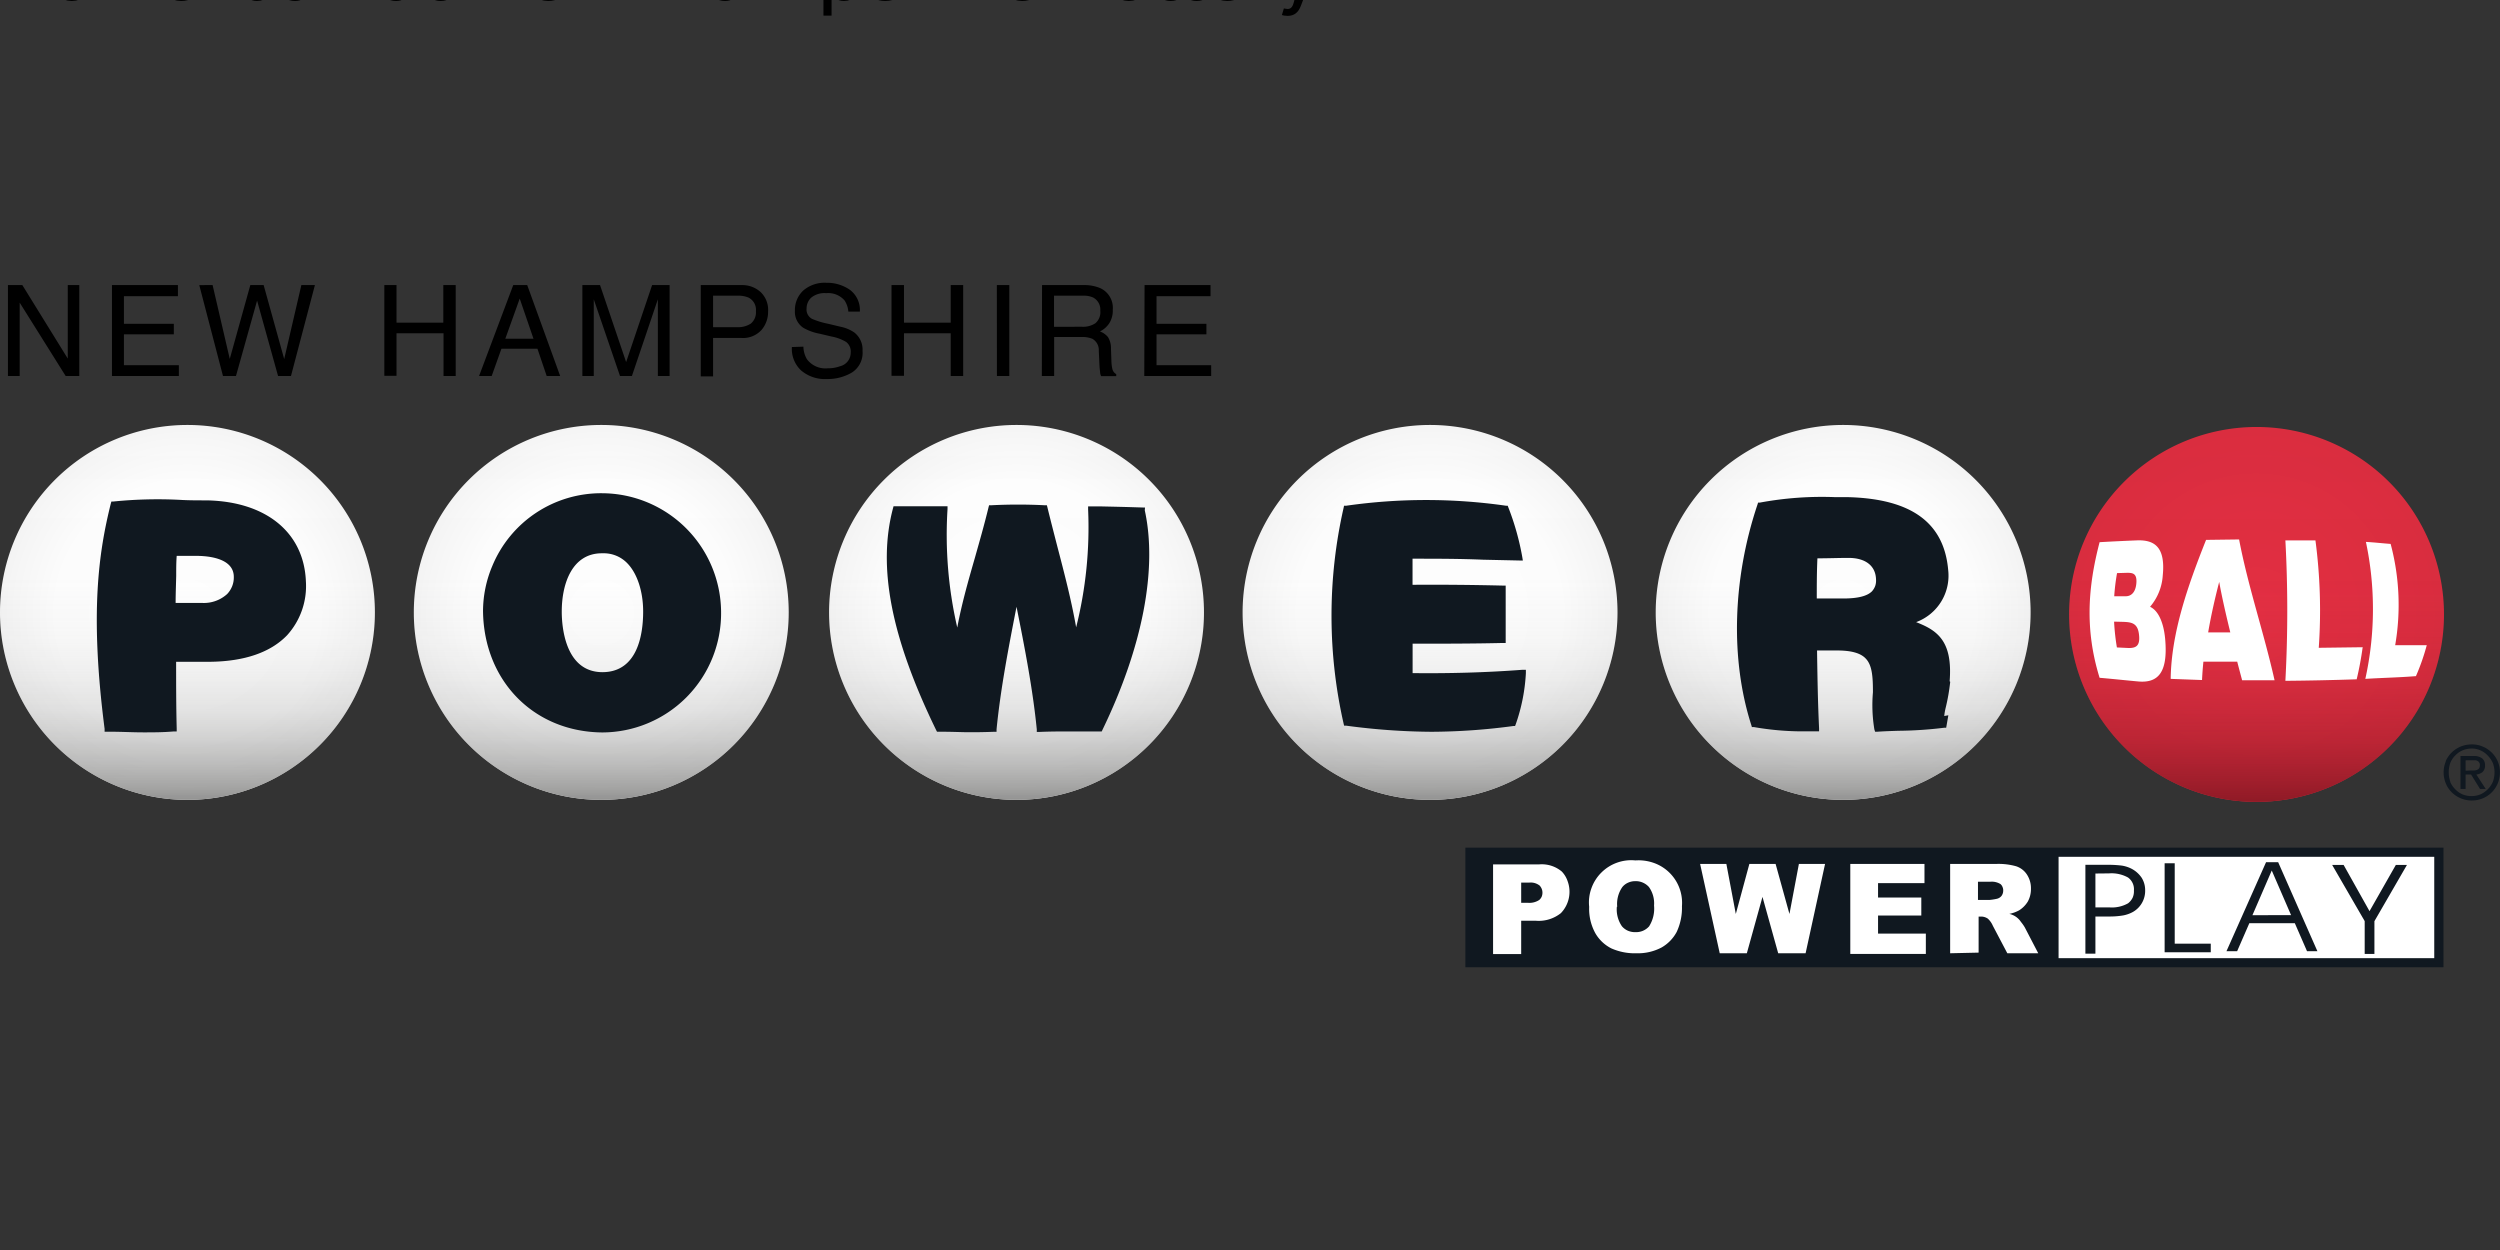
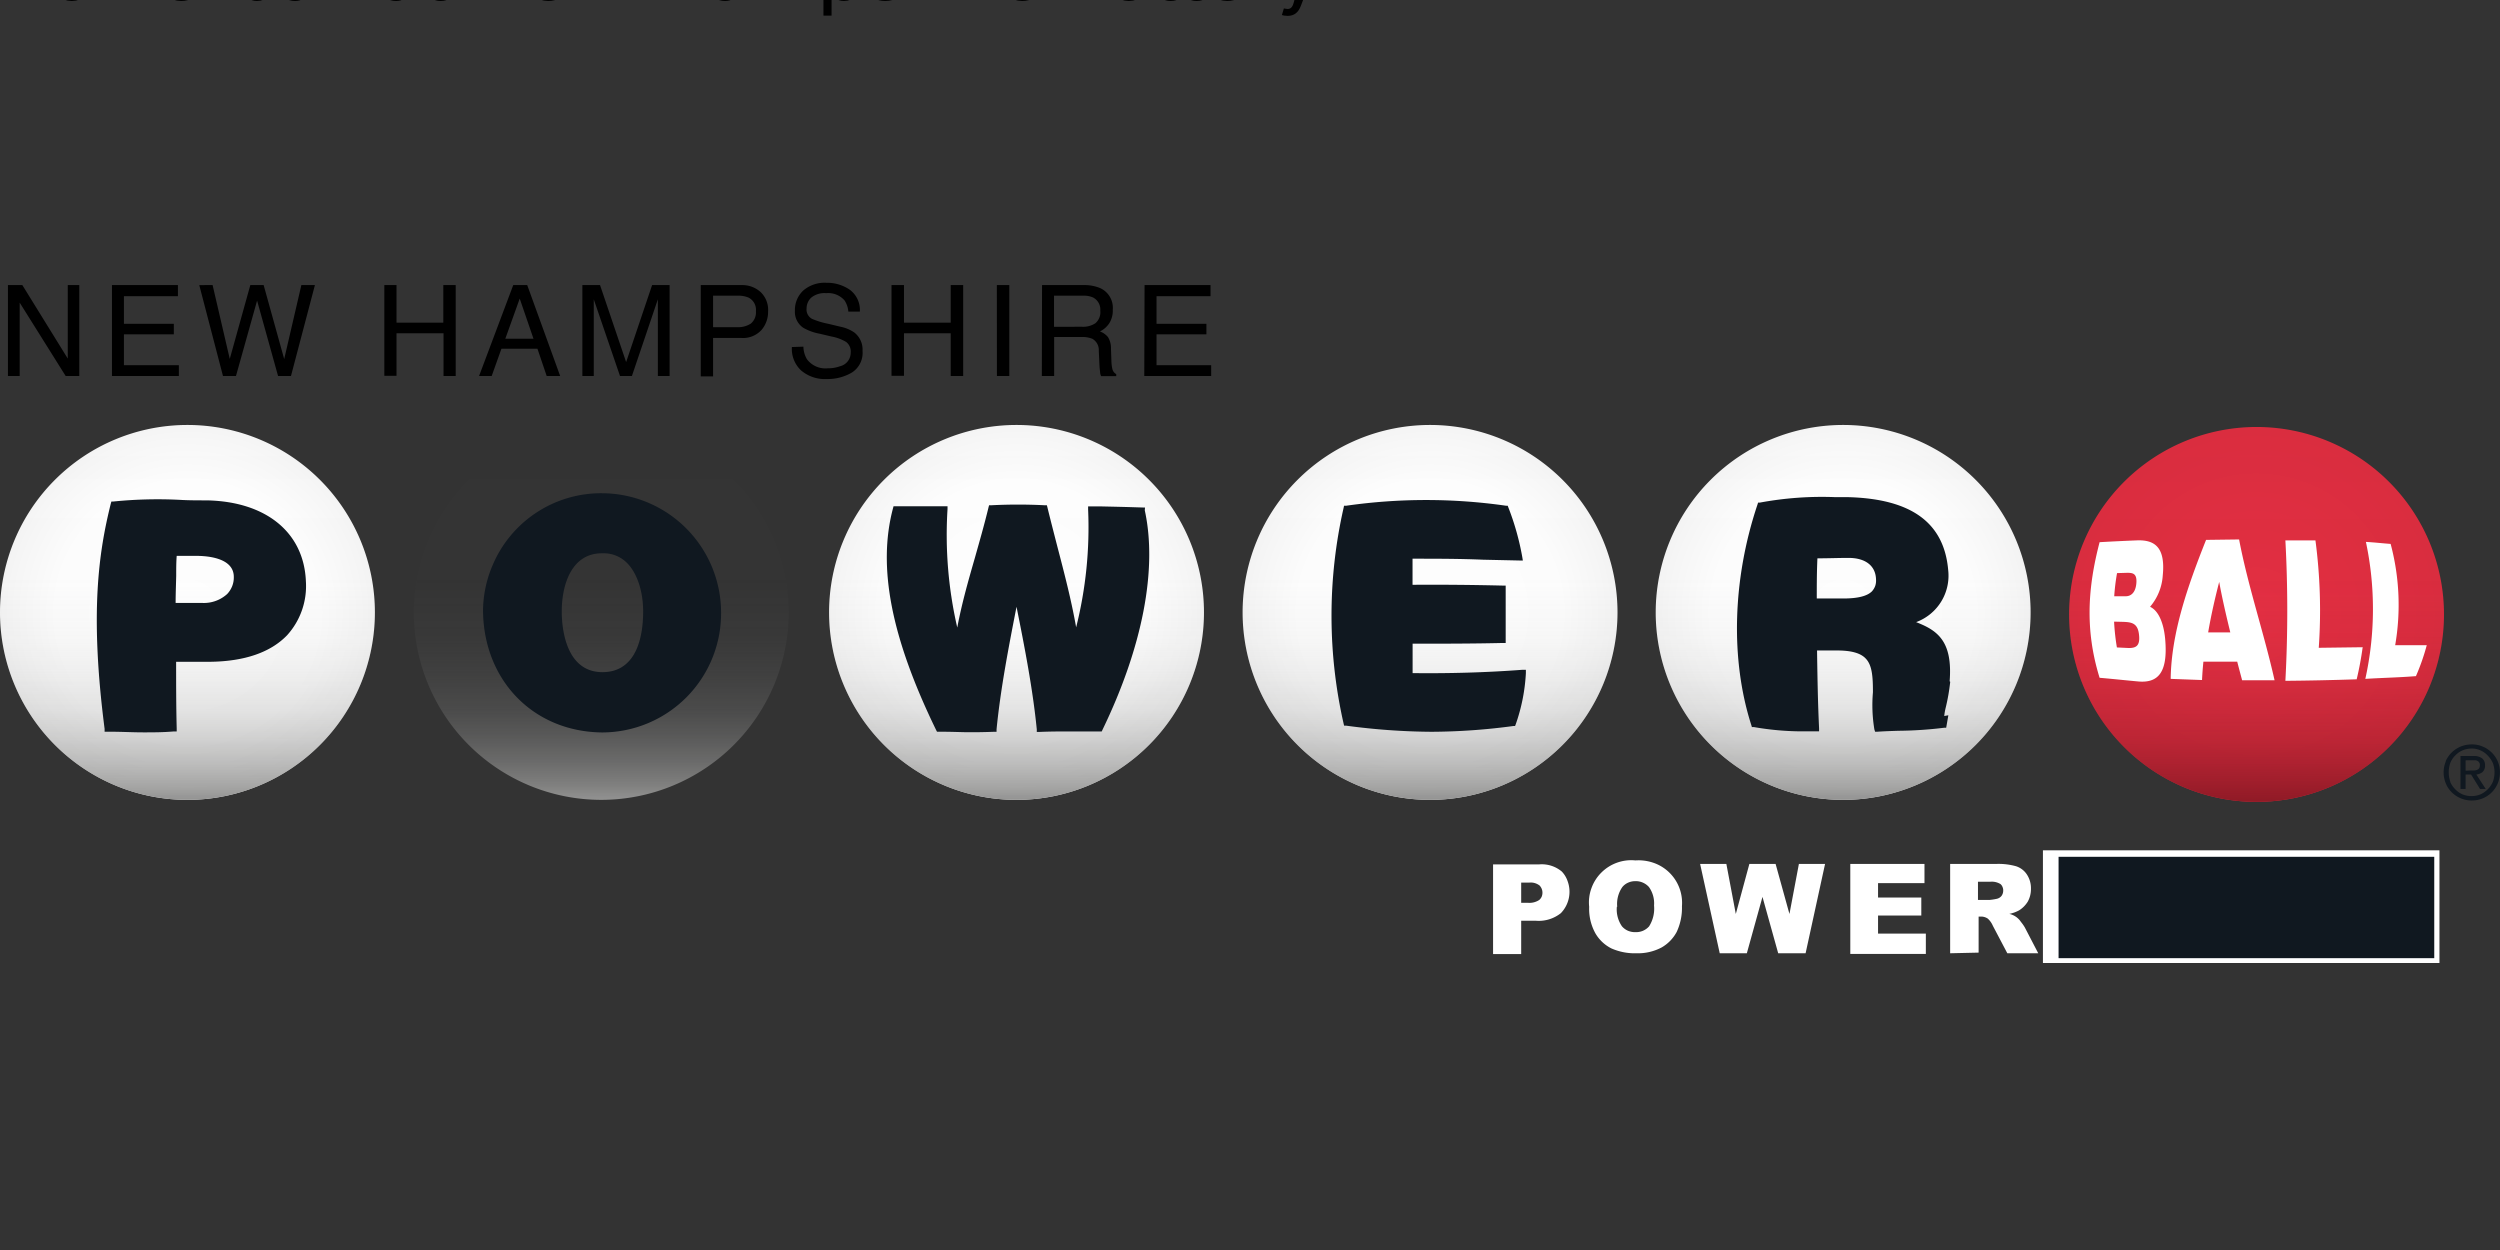
<svg xmlns="http://www.w3.org/2000/svg" xmlns:xlink="http://www.w3.org/1999/xlink" viewBox="0 0 529.17 264.58">
  <rect x="0" y="0" width="529.17" height="264.58" fill="#333333" stroke="none" />
  <defs>
    <radialGradient id="g" cx="312.96" cy="48.55" r="26.04" gradientTransform="matrix(1 0 0 -1 0 94.53)" gradientUnits="userSpaceOnUse">
      <stop offset="0" stop-color="#e42f43" />
      <stop offset="1" stop-color="#da2d3f" />
    </radialGradient>
    <radialGradient id="a" cx="255.66" cy="48.78" r="26.04" gradientTransform="matrix(1 0 0 -1 0 94.53)" gradientUnits="userSpaceOnUse">
      <stop offset="0" stop-color="#fff" />
      <stop offset=".7" stop-color="#fdfdfd" />
      <stop offset=".95" stop-color="#f6f6f6" />
      <stop offset="1" stop-color="#f4f4f4" />
    </radialGradient>
    <radialGradient xlink:href="#a" id="f" cx="198.36" cy="48.78" r="26.04" />
    <radialGradient xlink:href="#a" id="e" cx="141" cy="48.78" r="26.04" />
    <radialGradient xlink:href="#a" id="d" cx="83.4" cy="48.78" r="26.04" />
    <radialGradient xlink:href="#a" id="c" cx="26.04" cy="48.78" r="26.04" />
    <linearGradient id="l" x1="312.96" x2="312.96" y1="22.51" y2="74.59" gradientTransform="matrix(1 0 0 -1 0 94.53)" gradientUnits="userSpaceOnUse">
      <stop offset="0" stop-color="#8f1a26" />
      <stop offset=".04" stop-color="#8f1a26" stop-opacity=".83" />
      <stop offset=".1" stop-color="#8f1a26" stop-opacity=".61" />
      <stop offset=".16" stop-color="#8f1a26" stop-opacity=".42" />
      <stop offset=".24" stop-color="#8f1a26" stop-opacity=".26" />
      <stop offset=".32" stop-color="#8f1a26" stop-opacity=".14" />
      <stop offset=".43" stop-color="#8f1a26" stop-opacity=".06" />
      <stop offset=".58" stop-color="#8f1a26" stop-opacity=".01" />
      <stop offset="1" stop-color="#8f1a26" stop-opacity="0" />
    </linearGradient>
    <linearGradient id="b" x1="255.66" x2="255.66" y1="22.74" y2="74.82" gradientTransform="matrix(1 0 0 -1 0 94.53)" gradientUnits="userSpaceOnUse">
      <stop offset="0" stop-color="#939392" />
      <stop offset=".04" stop-color="#939392" stop-opacity=".8" />
      <stop offset=".1" stop-color="#939392" stop-opacity=".59" />
      <stop offset=".17" stop-color="#939392" stop-opacity=".4" />
      <stop offset=".24" stop-color="#939392" stop-opacity=".25" />
      <stop offset=".33" stop-color="#939392" stop-opacity=".14" />
      <stop offset=".43" stop-color="#939392" stop-opacity=".06" />
      <stop offset=".58" stop-color="#939392" stop-opacity=".01" />
      <stop offset="1" stop-color="#939392" stop-opacity="0" />
    </linearGradient>
    <linearGradient xlink:href="#b" id="k" x1="198.36" x2="198.36" y1="22.74" y2="74.82" />
    <linearGradient xlink:href="#b" id="j" x1="141" x2="141" y1="22.74" y2="74.82" />
    <linearGradient xlink:href="#b" id="i" x1="83.4" x2="83.4" y1="22.74" y2="74.82" />
    <linearGradient xlink:href="#b" id="h" x1="26.04" x2="26.04" y1="22.74" y2="74.82" />
    <style>.cls-13,.cls-15{fill:#fff}.cls-14,.cls-16{fill:#101820}.cls-15,.cls-16{fill-rule:evenodd}</style>
  </defs>
  <g data-name="Layer 1">
    <path fill="url(#g)" d="M313 20a26 26 0 0 1 26 26 26 26 0 0 1-26 26 26 26 0 0 1-26-26 26 26 0 0 1 26-26z" style="fill:url(#g)" transform="translate(0 59.858) scale(1.526)" />
    <path fill="url(#l)" d="M313 20a26 26 0 0 1 26 26 26 26 0 0 1-26 26 26 26 0 0 1-26-26 26 26 0 0 1 26-26z" style="fill:url(#l)" transform="translate(0 59.858) scale(1.526)" />
    <path fill="url(#radialGradient21191)" d="M255.66 19.72a26 26 0 0 1 26 26 26 26 0 0 1-26 26 26 26 0 0 1-26-26 26 26 0 0 1 26-26z" style="fill:url(#a)" transform="translate(0 59.858) scale(1.526)" />
    <path fill="url(#linearGradient21193)" d="M255.66 19.72a26 26 0 0 1 26 26 26 26 0 0 1-26 26 26 26 0 0 1-26-26 26 26 0 0 1 26-26z" style="fill:url(#b)" transform="translate(0 59.858) scale(1.526)" />
    <path fill="url(#f)" d="M198.36 19.72a26 26 0 0 1 26 26 26 26 0 0 1-26 26 26 26 0 0 1-26-26 26 26 0 0 1 26-26z" style="fill:url(#f)" transform="translate(0 59.858) scale(1.526)" />
    <path fill="url(#k)" d="M198.36 19.72a26 26 0 0 1 26 26 26 26 0 0 1-26 26 26 26 0 0 1-26-26 26 26 0 0 1 26-26z" style="fill:url(#k)" transform="translate(0 59.858) scale(1.526)" />
    <path fill="url(#e)" d="M141 19.72a26 26 0 0 1 26 26 26 26 0 0 1-26 26 26 26 0 0 1-26-26 26 26 0 0 1 26-26z" style="fill:url(#e)" transform="translate(0 59.858) scale(1.526)" />
    <path fill="url(#j)" d="M141 19.72a26 26 0 0 1 26 26 26 26 0 0 1-26 26 26 26 0 0 1-26-26 26 26 0 0 1 26-26z" style="fill:url(#j)" transform="translate(0 59.858) scale(1.526)" />
-     <path fill="url(#d)" d="M83.4 19.72a26 26 0 0 1 26 26 26 26 0 0 1-26 26 26 26 0 0 1-26-26 26 26 0 0 1 26-26z" style="fill:url(#d)" transform="translate(0 59.858) scale(1.526)" />
    <path fill="url(#i)" d="M83.4 19.72a26 26 0 0 1 26 26 26 26 0 0 1-26 26 26 26 0 0 1-26-26 26 26 0 0 1 26-26z" style="fill:url(#i)" transform="translate(0 59.858) scale(1.526)" />
    <path fill="url(#c)" d="M26 19.72a26 26 0 0 1 26 26 26 26 0 0 1-26 26 26 26 0 0 1-26-26 26 26 0 0 1 26-26z" style="fill:url(#c)" transform="translate(0 59.858) scale(1.526)" />
    <path fill="url(#h)" d="M26 19.72a26 26 0 0 1 26 26 26 26 0 0 1-26 26 26 26 0 0 1-26-26 26 26 0 0 1 26-26z" style="fill:url(#h)" transform="translate(0 59.858) scale(1.526)" />
    <path d="M516.353 179.985h-83.93v23.851h83.93z" class="cls-13" />
-     <path d="M310.175 179.42v25.316h207.032V179.42zm205.079 23.394h-79.52v-21.456h79.52z" class="cls-14" />
+     <path d="M310.175 179.42h207.032V179.42zm205.079 23.394h-79.52v-21.456h79.52z" class="cls-14" />
    <path d="M316.096 182.96h9.736a6.592 6.592 0 0 1 4.76 1.526 5.509 5.509 0 0 1 1.206 1.984 6.516 6.516 0 0 1-1.404 6.806 7.493 7.493 0 0 1-5.28 1.618h-3.128v7.05h-5.951V182.96zm5.89 8.134h1.434a3.739 3.739 0 0 0 2.381-.595 2.045 2.045 0 0 0 .519-.687 2.289 2.289 0 0 0 .168-.84 2.136 2.136 0 0 0-.153-.823 2.38 2.38 0 0 0-.442-.702 3.052 3.052 0 0 0-2.228-.626h-1.679zM336.376 191.933a8.713 8.713 0 0 1 .473-3.906 8.866 8.866 0 0 1 2.09-3.312 8.958 8.958 0 0 1 7.219-2.594 9.705 9.705 0 0 1 3.906.534 8.958 8.958 0 0 1 5.952 9.156 11.994 11.994 0 0 1-1.114 5.448 8.24 8.24 0 0 1-3.235 3.311 10.682 10.682 0 0 1-5.265 1.206 12.208 12.208 0 0 1-5.31-1.022 8.134 8.134 0 0 1-3.419-3.236 10.682 10.682 0 0 1-1.297-5.539zm5.86 0a6.272 6.272 0 0 0 1.068 4.12 3.525 3.525 0 0 0 1.297.962 3.83 3.83 0 0 0 1.603.29 3.754 3.754 0 0 0 1.526-.275 3.723 3.723 0 0 0 1.327-.946 7.02 7.02 0 0 0 1.053-4.41 5.951 5.951 0 0 0-1.083-3.922 3.723 3.723 0 0 0-1.328-.946 3.601 3.601 0 0 0-1.526-.29 3.54 3.54 0 0 0-1.526.305 3.266 3.266 0 0 0-1.266.962 6.257 6.257 0 0 0-1.069 4.15zM359.861 182.869h5.555l1.999 10.59 2.869-10.59h5.555l2.93 10.59 1.999-10.59h5.539l-4.12 18.907h-5.8l-3.326-11.933-3.311 11.933h-5.738zM391.648 182.869h15.702v4.059h-9.827v3.052h9.156v3.815h-9.156v3.815h10.117v4.303h-15.992zM412.783 201.776v-18.907h9.751a13.612 13.612 0 0 1 4.15.473 4.303 4.303 0 0 1 2.32 1.724 5.28 5.28 0 0 1 .885 3.052 5.478 5.478 0 0 1-.671 2.717 5.661 5.661 0 0 1-1.846 1.861 7.63 7.63 0 0 1-2.06.748 3.968 3.968 0 0 1 2.456 1.694 9.019 9.019 0 0 1 .824 1.175l2.839 5.463h-6.547l-3.052-5.799a4.456 4.456 0 0 0-1.068-1.526 2.533 2.533 0 0 0-1.434-.442h-.52v7.63zm5.875-11.292h2.518a12.712 12.712 0 0 0 1.526-.245 1.77 1.77 0 0 0 .946-.595 1.846 1.846 0 0 0 .366-1.114 1.618 1.618 0 0 0-.137-.763 1.526 1.526 0 0 0-.443-.64 3.525 3.525 0 0 0-2.182-.489h-2.579v3.846z" class="cls-15" />
    <path d="M443.532 184.898v7.173h3.052a6.959 6.959 0 0 0 3.86-.87 3.403 3.403 0 0 0 .962-1.175 3.311 3.311 0 0 0 .275-1.526 3.052 3.052 0 0 0-1.252-2.762 7.203 7.203 0 0 0-4.013-.87zm-2.121-1.846h4.578a23.973 23.973 0 0 1 3.143.168 6.867 6.867 0 0 1 2.03.656 5.845 5.845 0 0 1 2.182 1.953 4.96 4.96 0 0 1 .717 2.625 5.127 5.127 0 0 1-2.594 4.578 6.974 6.974 0 0 1-2.045.732 17.03 17.03 0 0 1-3.052.23h-2.838v7.874h-2.121zM467.948 201.562h-9.766v-18.83h2.136v17.014h7.63zM473.518 201.333h-2.243l8.377-18.83h2.564l8.301 18.83h-2.197l-2.579-5.92h-9.629l-2.579 5.92zm11.43-7.63-4.09-9.445-4.09 9.46zM502.588 194.985v6.928h-2.06v-6.943l-6.882-11.887h2.426l5.478 9.781 5.57-9.782h2.35z" class="cls-16" />
    <path d="M517.665 161.139a5.906 5.906 0 0 1 1.297-1.877 6.104 6.104 0 0 1 1.908-1.252 6.333 6.333 0 0 1 2.32-.442 5.723 5.723 0 0 1 2.258.427 5.997 5.997 0 0 1 1.938 1.267 5.768 5.768 0 0 1 1.77 4.227 6.287 6.287 0 0 1-.473 2.365 6.226 6.226 0 0 1-1.297 1.907 5.967 5.967 0 0 1-1.893 1.237 6.104 6.104 0 0 1-4.578 0 5.875 5.875 0 0 1-1.907-1.237 5.57 5.57 0 0 1-1.297-1.907 6.104 6.104 0 0 1 0-4.715zm.977 4.38a4.929 4.929 0 0 0 1.037 1.525 4.715 4.715 0 0 0 1.526 1.084 5.066 5.066 0 0 0 1.954.381 5.204 5.204 0 0 0 1.922-.381 5.661 5.661 0 0 0 1.526-1.084 5.738 5.738 0 0 0 1.038-1.526 5.814 5.814 0 0 0 .366-2.03 5.585 5.585 0 0 0-.366-1.998 5.509 5.509 0 0 0-1.038-1.526 4.578 4.578 0 0 0-1.526-1.114 4.578 4.578 0 0 0-1.892-.412 5.082 5.082 0 0 0-1.953.396 4.456 4.456 0 0 0-1.526 1.069 4.578 4.578 0 0 0-1.038 1.526 6.104 6.104 0 0 0 0 4.09zm4.913-5.494a2.838 2.838 0 0 1 1.847.503 1.846 1.846 0 0 1 .595 1.526 1.618 1.618 0 0 1-.122.748 1.663 1.663 0 0 1-.412.626 2.548 2.548 0 0 1-1.297.518l1.984 3.052h-1.206l-1.892-3.052h-1.16v3.052h-1.083v-6.973zm-.473 3.052h.687a1.892 1.892 0 0 0 .58-.138 1.114 1.114 0 0 0 .412-.335 1.373 1.373 0 0 0 .152-.641.87.87 0 0 0-.122-.52.778.778 0 0 0-.366-.365 1.145 1.145 0 0 0-.488-.153h-2.045v2.213z" class="cls-14" />
    <path d="M444.417 143.468c-3.159-10.225-2.472-19.228 0-28.705a453.05 453.05 0 0 1 7.874-.381c3.739-.153 6.104 1.389 5.494 7.447a11.292 11.292 0 0 1-2.686 6.607c1.923.886 2.96 3.754 3.22 7.081.55 6.852-1.526 9.156-5.86 8.714-2.67-.245-5.341-.535-8.042-.763zm3.693-22.158a43.796 43.796 0 0 0-.595 4.898h2.441c1.175 0 2.045-.854 2.228-2.609.244-2.32-.824-2.365-2.06-2.35zm-.626 10.27a47.077 47.077 0 0 0 .595 5.463l2.518.122c1.42 0 2.396-.366 2.182-2.625-.213-2.64-1.526-2.853-3.433-2.914zM459.463 143.696c.138-9.674 3.54-19.502 7.493-29.42l6.99-.092c1.876 9.903 5.279 19.838 7.507 29.802h-6.867c-.351-1.312-.702-2.624-1.038-3.937h-7.157a66.718 66.718 0 0 0-.29 3.892zm10.27-20.524c-.915 3.555-1.724 7.096-2.334 10.682h4.684c-.885-3.617-1.709-7.157-2.35-10.682zM483.742 144.108a275.947 275.947 0 0 0 0-29.726h6.363a113.275 113.275 0 0 1 .702 22.737l9.294-.122a69.021 69.021 0 0 1-1.267 6.791c-4.944.168-10.026.275-15.092.32zM500.665 143.696a68.533 68.533 0 0 0 .122-28.994c1.633.092 3.602.306 5.235.428a50.083 50.083 0 0 1 .961 21.44h6.684a45.597 45.597 0 0 1-2.29 6.547c-3.86.305-6.805.335-10.712.58z" class="cls-13" />
    <path d="M43.827 105.913c-2.03 0-3.892 0-5.677-.107a93.178 93.178 0 0 0-14.146.35h-.427l-.122.428c-2.549 10.255-4.487 23.104-1.313 47.688v.61h1.13c2.456 0 4.745.137 7.065.137 2.075 0 4.181 0 6.455-.198h.61v-.61c-.122-4.731-.122-9.477-.122-14.131h7.188c7.324-.092 12.803-1.984 16.313-5.631a15.504 15.504 0 0 0 3.967-11.4c-.412-10.346-8.423-16.877-20.921-17.136zm5.661 16.19a5.066 5.066 0 0 1-.336 1.954 5.25 5.25 0 0 1-1.068 1.678 7.31 7.31 0 0 1-5.127 1.893h-5.784c0-1.816.077-3.785.122-5.708 0-1.526 0-2.899.107-4.257h3.8c2.518-.046 8.286.35 8.286 4.44zM127.452 104.402a24.92 24.92 0 0 0-23.241 15.382 24.66 24.66 0 0 0-1.969 9.599c.183 14.695 10.682 25.484 25.164 25.652a25.225 25.225 0 0 0 25.225-25.53 25.301 25.301 0 0 0-25.18-25.103zm-8.546 25.042c0-5.952 2.213-12.3 8.439-12.33h.305a6.898 6.898 0 0 1 5.005 1.983c2.167 2.121 3.48 5.998 3.48 10.347 0 4.776-1.13 12.803-8.607 12.833-8.012-.015-8.622-9.842-8.622-12.833zM242.36 107.423h-.458c-3.861-.122-4.578-.137-8.622-.228h-2.96v.64a86.982 86.982 0 0 1-2.534 24.95c-1.053-5.905-2.457-11.261-3.922-16.877-.702-2.732-1.434-5.54-2.167-8.546l-.107-.412h-.427a108.666 108.666 0 0 0-11.369 0h-.442l-.107.412c-.915 3.785-1.923 7.264-2.884 10.682-1.42 4.93-2.762 9.614-3.739 14.787a87.257 87.257 0 0 1-2.06-25.087v-.58h-11.43l-.122.458c-3.28 12.406-.396 27.315 9.156 46.94l.168.32h.351c3.159 0 4.777.107 6.333.107s2.838 0 5.402-.092h.519v-.519c.84-8.545 2.548-17.35 4.227-25.942 1.71 8.53 3.434 17.336 4.288 25.942v.55h.55c2.41-.107 4.577-.107 6.744-.107h6.455l.153-.336c8.5-17.549 11.674-34.06 8.958-46.466zM299.004 142.476v-6.226c6.318 0 12.743 0 19.09-.153h.611V123.95h-.64a607.767 607.767 0 0 0-19.076-.168v-5.524c5.005 0 9.843 0 14.955.214l7.63.168h.763l-.122-.748a55.44 55.44 0 0 0-2.945-10.484l-.138-.366h-.381a119.226 119.226 0 0 0-33.77 0h-.489l-.091.442a103.066 103.066 0 0 0 0 45.689l.106.427h.428a140.728 140.728 0 0 0 18.098 1.297 133.388 133.388 0 0 0 17.274-1.22h.382l.137-.352a38.593 38.593 0 0 0 2.152-10.819v-.732h-.748c-7.676.58-15.504.793-23.226.702zM412.676 144.2c.687-8.607-2.7-10.804-7.096-12.513a10.484 10.484 0 0 0 6.791-11.018c-.87-10.072-7.844-15.123-21.364-15.443h-2.625a71.981 71.981 0 0 0-15.885 1.16h-.367l-.106.35c-5.31 15.78-5.8 32.825-1.313 46.788l.107.366h.382a59.636 59.636 0 0 0 10.682.916h3.158v-.656c-.26-5.433-.35-11.003-.427-16.39v-.076h4.197c3.052 0 5.02.55 6.104 1.71 1.373 1.418 1.526 3.875 1.526 7.14a31.512 31.512 0 0 0 .305 7.86l.152.488h.504c1.526-.107 3.052-.153 4.471-.198a84.281 84.281 0 0 0 9.614-.641h.458l.458-2.64-.87.152a12.94 12.94 0 0 1 .305-1.74 42.24 42.24 0 0 0 .961-5.493zm-15.58-21.517a3.57 3.57 0 0 1-.168 1.328 3.525 3.525 0 0 1-.687 1.145c-.992 1.007-2.96 1.526-6.104 1.526h-5.585c0-2.701 0-5.494.137-8.5 2.213 0 4.456-.092 6.638-.092 3.571.015 5.708 1.694 5.769 4.593z" class="cls-14" />
    <path d="M1.679 60.346H4.73l9.613 15.55v-15.55h2.442V79.59h-2.884L4.166 64.055v15.534H1.679zM23.699 60.346h13.963v2.35h-11.43v5.845h10.56v2.228h-10.56V77.3H37.86v2.29H23.7zM45.002 60.346l3.632 15.627 4.349-15.627h2.823l4.349 15.657 3.632-15.657h2.869L61.589 79.59h-2.731l-4.44-15.962-4.472 15.962h-2.747l-5.02-19.243zM81.351 60.346h2.579v7.95h9.904v-7.95h2.624V79.59H93.88V70.54h-9.95v9.003h-2.579zM108.636 60.346h2.96l6.974 19.243h-2.853l-1.954-5.768h-7.63l-2.06 5.768h-2.67zm4.288 11.354-2.915-8.5-3.052 8.5zM123.27 60.346h3.739l5.524 16.298 5.494-16.298h3.708V79.59h-2.487V63.352l-5.494 16.237h-2.518l-5.555-16.236V79.589h-2.41zM148.327 60.346h8.607a5.753 5.753 0 0 1 4.12 1.526 5.219 5.219 0 0 1 1.526 4.06 5.845 5.845 0 0 1-1.404 3.921 5.28 5.28 0 0 1-4.288 1.679h-5.951v8.133h-2.61zm10.102 2.64a5.524 5.524 0 0 0-2.35-.396h-5.142v6.668h5.142a4.944 4.944 0 0 0 2.823-.748 3.052 3.052 0 0 0 1.1-2.64 2.884 2.884 0 0 0-1.573-2.884zM170.057 73.378a5.31 5.31 0 0 0 .748 2.656 4.868 4.868 0 0 0 4.41 1.922 7.233 7.233 0 0 0 2.564-.427 2.945 2.945 0 0 0 2.289-2.9 2.533 2.533 0 0 0-.961-2.243 9.156 9.156 0 0 0-3.052-1.144l-2.518-.595a10.987 10.987 0 0 1-3.51-1.267 4.06 4.06 0 0 1-1.77-3.601 5.646 5.646 0 0 1 1.74-4.258 6.898 6.898 0 0 1 4.944-1.663 8.408 8.408 0 0 1 5.005 1.526 5.341 5.341 0 0 1 2.06 4.578h-2.442a4.898 4.898 0 0 0-.808-2.38 4.578 4.578 0 0 0-3.876-1.527 4.425 4.425 0 0 0-3.19.962 3.128 3.128 0 0 0-.961 2.258 2.228 2.228 0 0 0 1.144 2.213 16.618 16.618 0 0 0 3.388 1.038l2.61.625a7.981 7.981 0 0 1 2.93 1.206 4.578 4.578 0 0 1 1.77 3.922 4.929 4.929 0 0 1-2.259 4.578 10.056 10.056 0 0 1-5.28 1.373 7.767 7.767 0 0 1-5.478-1.831 6.257 6.257 0 0 1-1.938-4.944zM188.705 60.346h2.64v7.95h9.889v-7.95h2.64V79.59h-2.64V70.54h-9.889v9.003h-2.64zM211 60.346h2.64V79.59h-2.625zM220.568 60.346h8.744a8.637 8.637 0 0 1 3.57.641 4.578 4.578 0 0 1 2.656 4.578 5.005 5.005 0 0 1-.717 2.823 5.036 5.036 0 0 1-2 1.77 3.876 3.876 0 0 1 1.71 1.206 4.38 4.38 0 0 1 .626 2.426l.091 2.58a8.485 8.485 0 0 0 .183 1.632 1.694 1.694 0 0 0 .84 1.19v.428h-3.19a2.106 2.106 0 0 1-.213-.641c0-.26-.092-.763-.138-1.526l-.152-3.205a2.716 2.716 0 0 0-1.358-2.533 5.646 5.646 0 0 0-2.32-.381h-5.768v8.255h-2.61zm8.47 8.82a4.73 4.73 0 0 0 2.822-.747 3.052 3.052 0 0 0 1.038-2.64 2.884 2.884 0 0 0-1.526-2.808 4.746 4.746 0 0 0-2.09-.381h-6.18v6.577zM242.268 60.346h13.963v2.35H244.8v5.845h10.56v2.228H244.8V77.3h11.567v2.29h-14.161z" />
  </g>
  <title>Powerball at New Hampshire Lottery</title>
  <desc>Play NH Powerball online and check Powerball results and winning numbers at https://lotterywhiz.com/us/nh/powerball</desc>
  <a href="https://lotterywhiz.com/us/nh/powerball" target="_blank">Powerball at New Hampshire Lottery</a>
</svg>